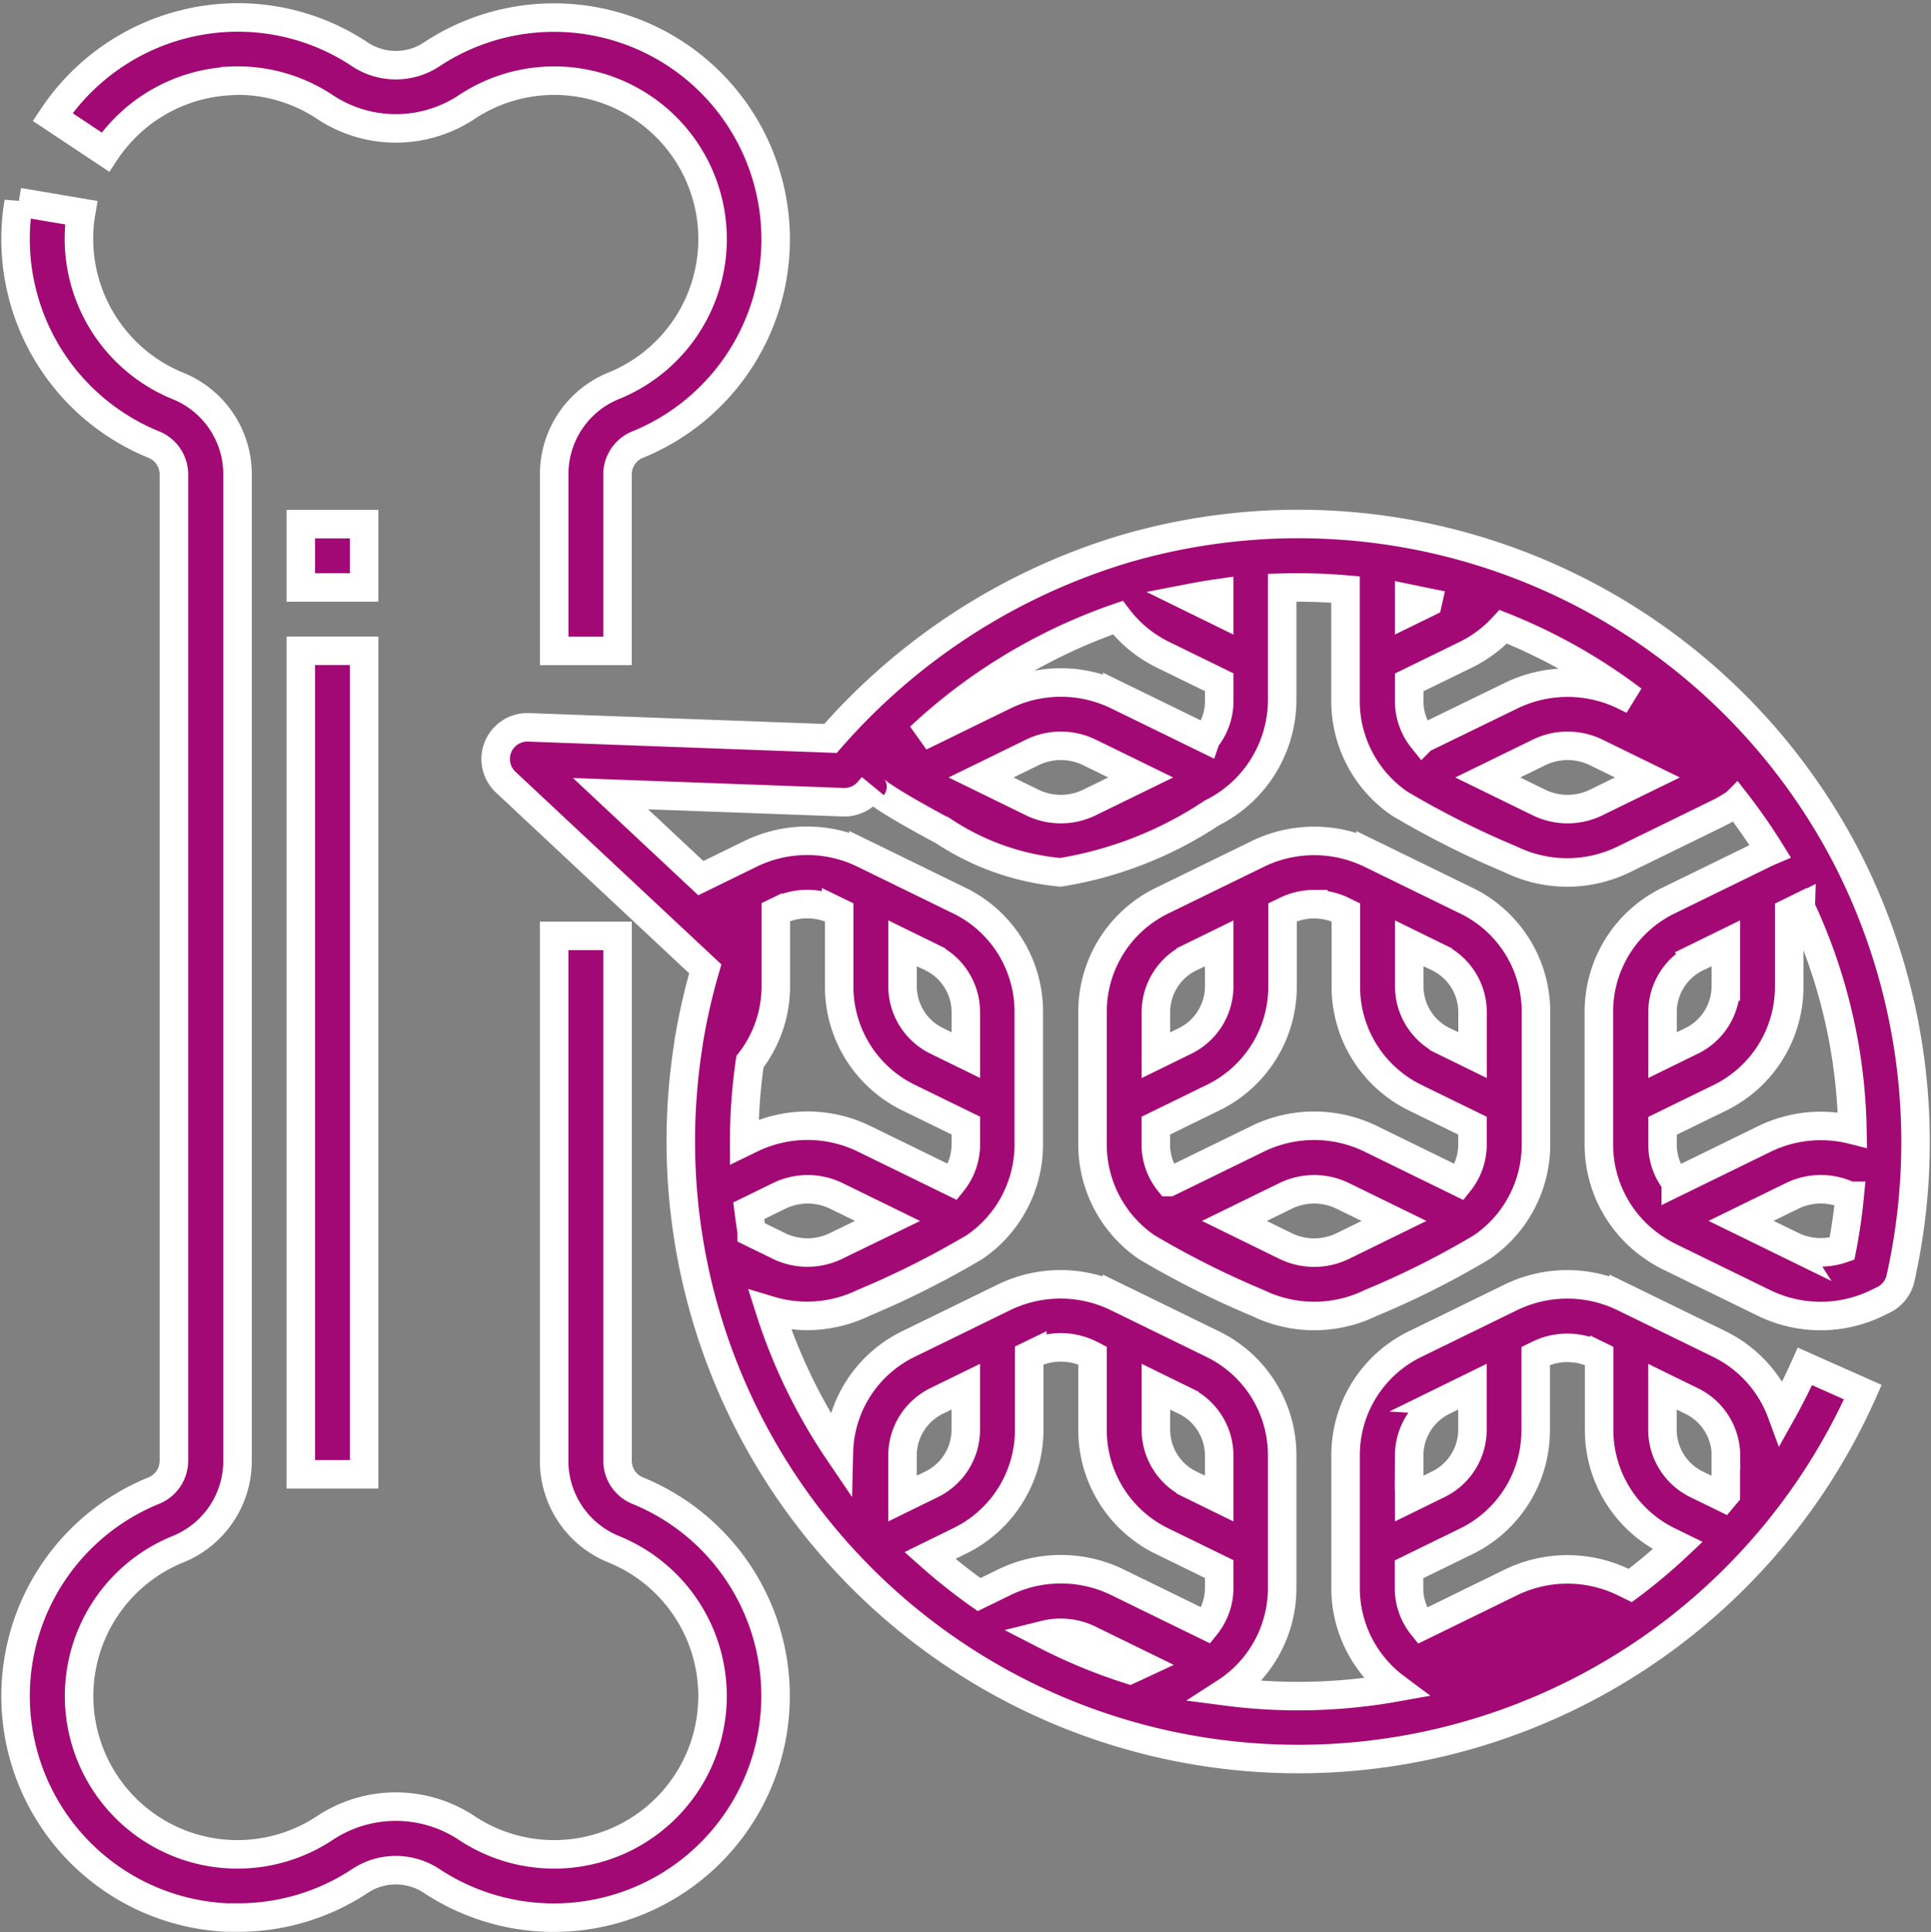
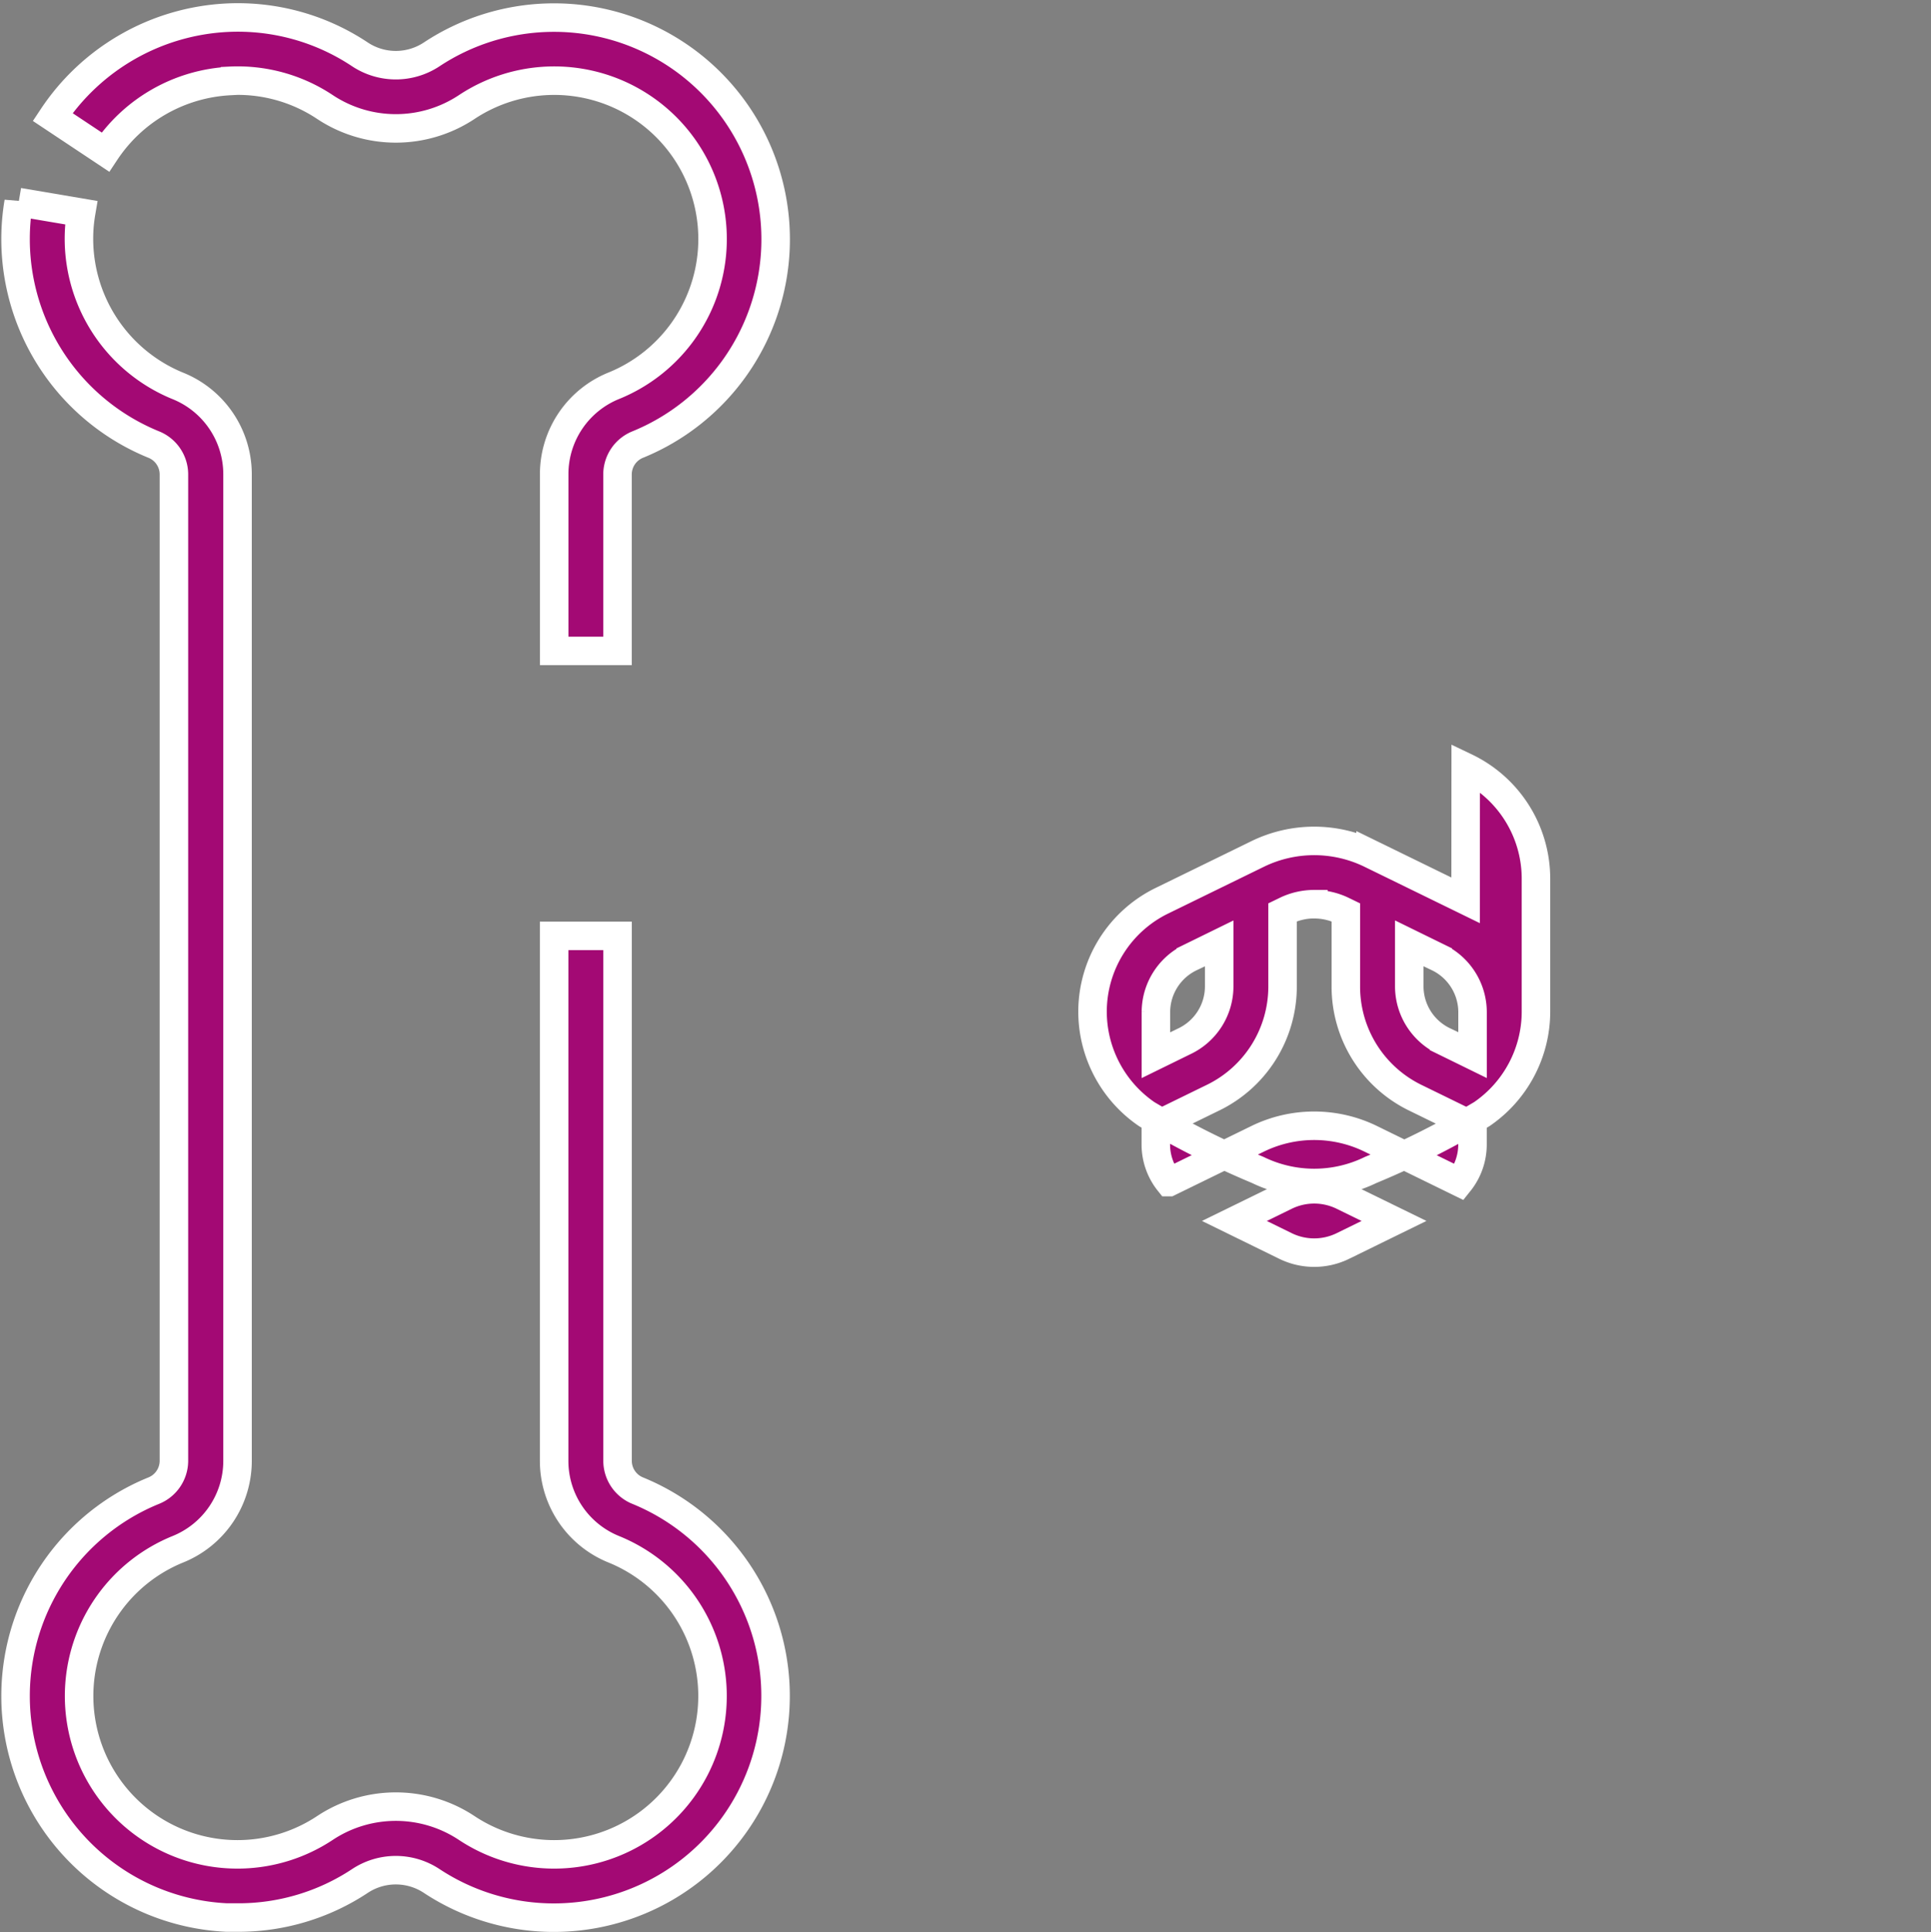
<svg xmlns="http://www.w3.org/2000/svg" width="40.646" height="40.664" viewBox="0 0 40.646 40.664">
  <rect x="0" y="0" width="40.646" height="40.664" fill="#808080" stroke="none" />
  <g id="bone_tumour" data-name="bone tumour" transform="translate(-15.668 -15.622)">
    <path id="Path_63" data-name="Path 63" d="M29.066,17.323a3.314,3.314,0,0,1,2,.55,2.7,2.7,0,0,0,2.989,0,3.333,3.333,0,1,1,3.1,5.865A2.007,2.007,0,0,0,35.893,25.6v3.722h1.333V25.6a.68.68,0,0,1,.434-.625,4.666,4.666,0,1,0-4.343-8.21,1.368,1.368,0,0,1-1.515,0,4.635,4.635,0,0,0-2.8-.77,4.687,4.687,0,0,0-3.666,2.089l1.11.738a3.348,3.348,0,0,1,2.618-1.495Z" transform="translate(-8.56)" fill="#a30974" stroke="#fff" stroke-width="0.6" />
    <path id="Path_64" data-name="Path 64" d="M29.1,89.787a.679.679,0,0,1-.433-.624V78.107H27.332V89.162a2.007,2.007,0,0,0,1.262,1.858,3.333,3.333,0,1,1-3.1,5.865,2.7,2.7,0,0,0-2.989,0,3.333,3.333,0,1,1-3.1-5.865,2.007,2.007,0,0,0,1.263-1.858V68.385A2.007,2.007,0,0,0,19.4,66.527a3.347,3.347,0,0,1-2.068-3.218,3.277,3.277,0,0,1,.044-.423l-1.315-.223a4.669,4.669,0,0,0,2.835,5.1.679.679,0,0,1,.433.624V89.162a.68.68,0,0,1-.434.625,4.667,4.667,0,0,0,1.546,8.981q.111,0,.221,0A4.631,4.631,0,0,0,23.242,98a1.368,1.368,0,0,1,1.515,0A4.667,4.667,0,1,0,29.1,89.787Z" transform="translate(0 -42.788)" fill="#a30974" stroke="#fff" stroke-width="0.6" />
-     <rect id="Rectangle_1" data-name="Rectangle 1" width="1.333" height="17.333" transform="translate(21.999 29.319)" fill="#a30974" stroke="#fff" stroke-width="0.6" />
-     <rect id="Rectangle_2" data-name="Rectangle 2" width="1.333" height="1.333" transform="translate(21.999 26.653)" fill="#a30974" stroke="#fff" stroke-width="0.6" />
-     <path id="Path_65" data-name="Path 65" d="M295.853,225.269l-2-.977a2.715,2.715,0,0,0-2.375,0l-2,.977A2.6,2.6,0,0,0,288,227.618v2.8a2.617,2.617,0,0,0,1.142,2.152,18.745,18.745,0,0,0,2.337,1.174,2.715,2.715,0,0,0,2.375,0,18,18,0,0,0,2.342-1.177,2.615,2.615,0,0,0,1.138-2.149v-2.8a2.6,2.6,0,0,0-1.479-2.349Zm.146,2.349v.91l-.6-.294a1.28,1.28,0,0,1-.732-1.151v-.91l.6.294a1.281,1.281,0,0,1,.732,1.151Zm-3.333-2.267a1.368,1.368,0,0,1,.6.138l.066.032v1.562a2.6,2.6,0,0,0,1.479,2.349l1.187.58v.4a1.266,1.266,0,0,1-.278.788l-1.867-.913a2.715,2.715,0,0,0-2.375,0l-1.867.912a1.265,1.265,0,0,1-.279-.788v-.4l1.187-.58A2.6,2.6,0,0,0,292,227.083v-1.562l.066-.032A1.365,1.365,0,0,1,292.666,225.35Zm-2.6,1.117.6-.294v.91a1.28,1.28,0,0,1-.732,1.151l-.6.294v-.91a1.28,1.28,0,0,1,.732-1.151Zm3.2,6.078a1.374,1.374,0,0,1-1.2,0l-1.08-.529,1.08-.528a1.374,1.374,0,0,1,1.2,0l1.08.528Z" transform="translate(-249.335 -190.698)" fill="#a30974" stroke="#fff" stroke-width="0.6" />
-     <path id="Path_66" data-name="Path 66" d="M165.7,150.979a13,13,0,0,0-15.242-6.494,13.282,13.282,0,0,0-6.153,3.978l-6.357-.234a.667.667,0,0,0-.48,1.153l3.539,3.311.662.619a13.125,13.125,0,0,0-.354,1.571l0,.014a13.089,13.089,0,0,0-.161,2.054,13,13,0,0,0,22.6,8.758,12.978,12.978,0,0,0,2.281-3.488l-1.219-.542q-.223.5-.492.98a2.625,2.625,0,0,0-1.323-1.457l-2-.976a2.715,2.715,0,0,0-2.375,0l-2,.977a2.6,2.6,0,0,0-1.479,2.348v2.8a2.613,2.613,0,0,0,1.051,2.086,11.638,11.638,0,0,1-3.554.084l.031-.02a2.614,2.614,0,0,0,1.138-2.15v-2.8a2.6,2.6,0,0,0-1.479-2.349l-2-.977a2.715,2.715,0,0,0-2.375,0l-2,.977a2.6,2.6,0,0,0-1.477,2.283,11.6,11.6,0,0,1-1.451-2.984,2.713,2.713,0,0,0,1.968-.158,18.769,18.769,0,0,0,2.342-1.177,2.614,2.614,0,0,0,1.138-2.15v-2.8a2.6,2.6,0,0,0-1.479-2.349l-2-.977a2.715,2.715,0,0,0-2.375,0l-1.049.513-1.9-1.778,4.9.18a.67.67,0,0,0,.54-.244l.078-.093c-.086.107,1.405.9,1.485.942a5.364,5.364,0,0,0,2.467.871,8.091,8.091,0,0,0,3.188-1.251,2.663,2.663,0,0,0,1.479-2.349V145.29a11.789,11.789,0,0,1,1.333.038v2.356a2.617,2.617,0,0,0,1.142,2.152,18.783,18.783,0,0,0,2.337,1.174,2.715,2.715,0,0,0,2.375,0l2-.978a2.778,2.778,0,0,0,.34-.2l.03-.022a11.651,11.651,0,0,1,.713,1.024q-.063.027-.124.057l-2,.977a2.6,2.6,0,0,0-1.48,2.349v2.8a2.616,2.616,0,0,0,1.142,2.152,2.769,2.769,0,0,0,.338.2l2,.977a2.715,2.715,0,0,0,2.374,0l.137-.067a.667.667,0,0,0,.358-.453A13.109,13.109,0,0,0,165.7,150.979Zm-2.55,12.572v.823l-.052.062-.549-.268a1.281,1.281,0,0,1-.732-1.151v-.91l.6.294A1.281,1.281,0,0,1,163.154,163.551Zm-2.732-2.129.066.032v1.562a2.605,2.605,0,0,0,1.48,2.349l.176.086a11.69,11.69,0,0,1-1,.84l-.136-.066a2.715,2.715,0,0,0-2.375,0l-1.868.913a1.265,1.265,0,0,1-.278-.788v-.4l1.187-.58a2.6,2.6,0,0,0,1.479-2.349v-1.562l.066-.032a1.373,1.373,0,0,1,1.2,0Zm-3.2.978.6-.294v.91a1.28,1.28,0,0,1-.732,1.151l-.6.294v-.91A1.28,1.28,0,0,1,157.219,162.4Zm-6.617,5.664a11.592,11.592,0,0,1-1.784-.737,1.375,1.375,0,0,1,.938.1l1.08.528Zm1.886-4.513v.91l-.6-.294a1.28,1.28,0,0,1-.732-1.151v-.91l.6.294A1.28,1.28,0,0,1,152.487,163.551Zm-2.732-2.129.066.032v1.562a2.6,2.6,0,0,0,1.479,2.349l1.187.58v.4a1.267,1.267,0,0,1-.278.788l-1.867-.912a2.715,2.715,0,0,0-2.374,0l-.535.261a11.744,11.744,0,0,1-1.035-.822l.611-.3a2.6,2.6,0,0,0,1.479-2.349v-1.562l.066-.032a1.373,1.373,0,0,1,1.2,0Zm-3.934,2.129a1.28,1.28,0,0,1,.732-1.151l.6-.294v.91a1.28,1.28,0,0,1-.732,1.151l-.6.294Zm-1.4-4.406a1.374,1.374,0,0,1-1.2,0l-.575-.281c0-.008,0-.018,0-.026q-.03-.185-.054-.373l-.008-.061.642-.314a1.374,1.374,0,0,1,1.2,0l1.08.528Zm2.733-4.927v.91l-.6-.294a1.281,1.281,0,0,1-.732-1.151v-.91l.6.294A1.281,1.281,0,0,1,147.154,154.219Zm-2.732-2.129.066.032v1.561a2.6,2.6,0,0,0,1.479,2.349l1.187.58v.4a1.267,1.267,0,0,1-.278.788l-1.867-.912a2.715,2.715,0,0,0-2.375,0l-.146.071v-.012a11.783,11.783,0,0,1,.122-1.68,2.586,2.586,0,0,0,.544-1.587v-1.562l.066-.032A1.373,1.373,0,0,1,144.422,152.09Zm7.787-3.618-1.867-.912a2.715,2.715,0,0,0-2.375,0l-1.774.867a11.681,11.681,0,0,1,4.161-2.506,2.655,2.655,0,0,0,.947.78l1.187.58v.4a1.267,1.267,0,0,1-.278.788Zm-.317-2.967q.3-.058.595-.1v.392Zm-2.138,4.308a1.374,1.374,0,0,1-1.2,0l-1.08-.528,1.081-.528a1.374,1.374,0,0,1,1.2,0l1.08.528Zm7.011-1.341a1.265,1.265,0,0,1-.278-.788v-.4l1.187-.58a2.647,2.647,0,0,0,.792-.591,11.661,11.661,0,0,1,2.728,1.541l-.186-.091a2.715,2.715,0,0,0-2.375,0Zm.112-2.867-.391.191v-.276C156.618,145.546,156.748,145.574,156.878,145.6Zm3.543,4.208a1.374,1.374,0,0,1-1.2,0l-1.08-.528,1.081-.528a1.374,1.374,0,0,1,1.2,0l1.08.528Zm4.308,2.206a11.514,11.514,0,0,1,1.088,4.683,2.716,2.716,0,0,0-1.85.19l-1.868.913a1.265,1.265,0,0,1-.279-.788v-.4l1.187-.58a2.6,2.6,0,0,0,1.479-2.349v-1.561l.067-.033a1.324,1.324,0,0,1,.176-.071Zm-2.177,1.049.6-.294v.91a1.28,1.28,0,0,1-.732,1.151l-.6.294v-.91A1.28,1.28,0,0,1,162.552,153.068Zm2,6.078-1.08-.528,1.08-.528a1.374,1.374,0,0,1,1.2,0l.008,0c-.036.374-.09.747-.162,1.115a1.376,1.376,0,0,1-1.049-.064Z" transform="translate(-111.156 -117.299)" fill="#a30974" stroke="#fff" stroke-width="0.6" />
+     <path id="Path_65" data-name="Path 65" d="M295.853,225.269l-2-.977a2.715,2.715,0,0,0-2.375,0l-2,.977A2.6,2.6,0,0,0,288,227.618a2.617,2.617,0,0,0,1.142,2.152,18.745,18.745,0,0,0,2.337,1.174,2.715,2.715,0,0,0,2.375,0,18,18,0,0,0,2.342-1.177,2.615,2.615,0,0,0,1.138-2.149v-2.8a2.6,2.6,0,0,0-1.479-2.349Zm.146,2.349v.91l-.6-.294a1.28,1.28,0,0,1-.732-1.151v-.91l.6.294a1.281,1.281,0,0,1,.732,1.151Zm-3.333-2.267a1.368,1.368,0,0,1,.6.138l.066.032v1.562a2.6,2.6,0,0,0,1.479,2.349l1.187.58v.4a1.266,1.266,0,0,1-.278.788l-1.867-.913a2.715,2.715,0,0,0-2.375,0l-1.867.912a1.265,1.265,0,0,1-.279-.788v-.4l1.187-.58A2.6,2.6,0,0,0,292,227.083v-1.562l.066-.032A1.365,1.365,0,0,1,292.666,225.35Zm-2.6,1.117.6-.294v.91a1.28,1.28,0,0,1-.732,1.151l-.6.294v-.91a1.28,1.28,0,0,1,.732-1.151Zm3.2,6.078a1.374,1.374,0,0,1-1.2,0l-1.08-.529,1.08-.528a1.374,1.374,0,0,1,1.2,0l1.08.528Z" transform="translate(-249.335 -190.698)" fill="#a30974" stroke="#fff" stroke-width="0.6" />
  </g>
</svg>